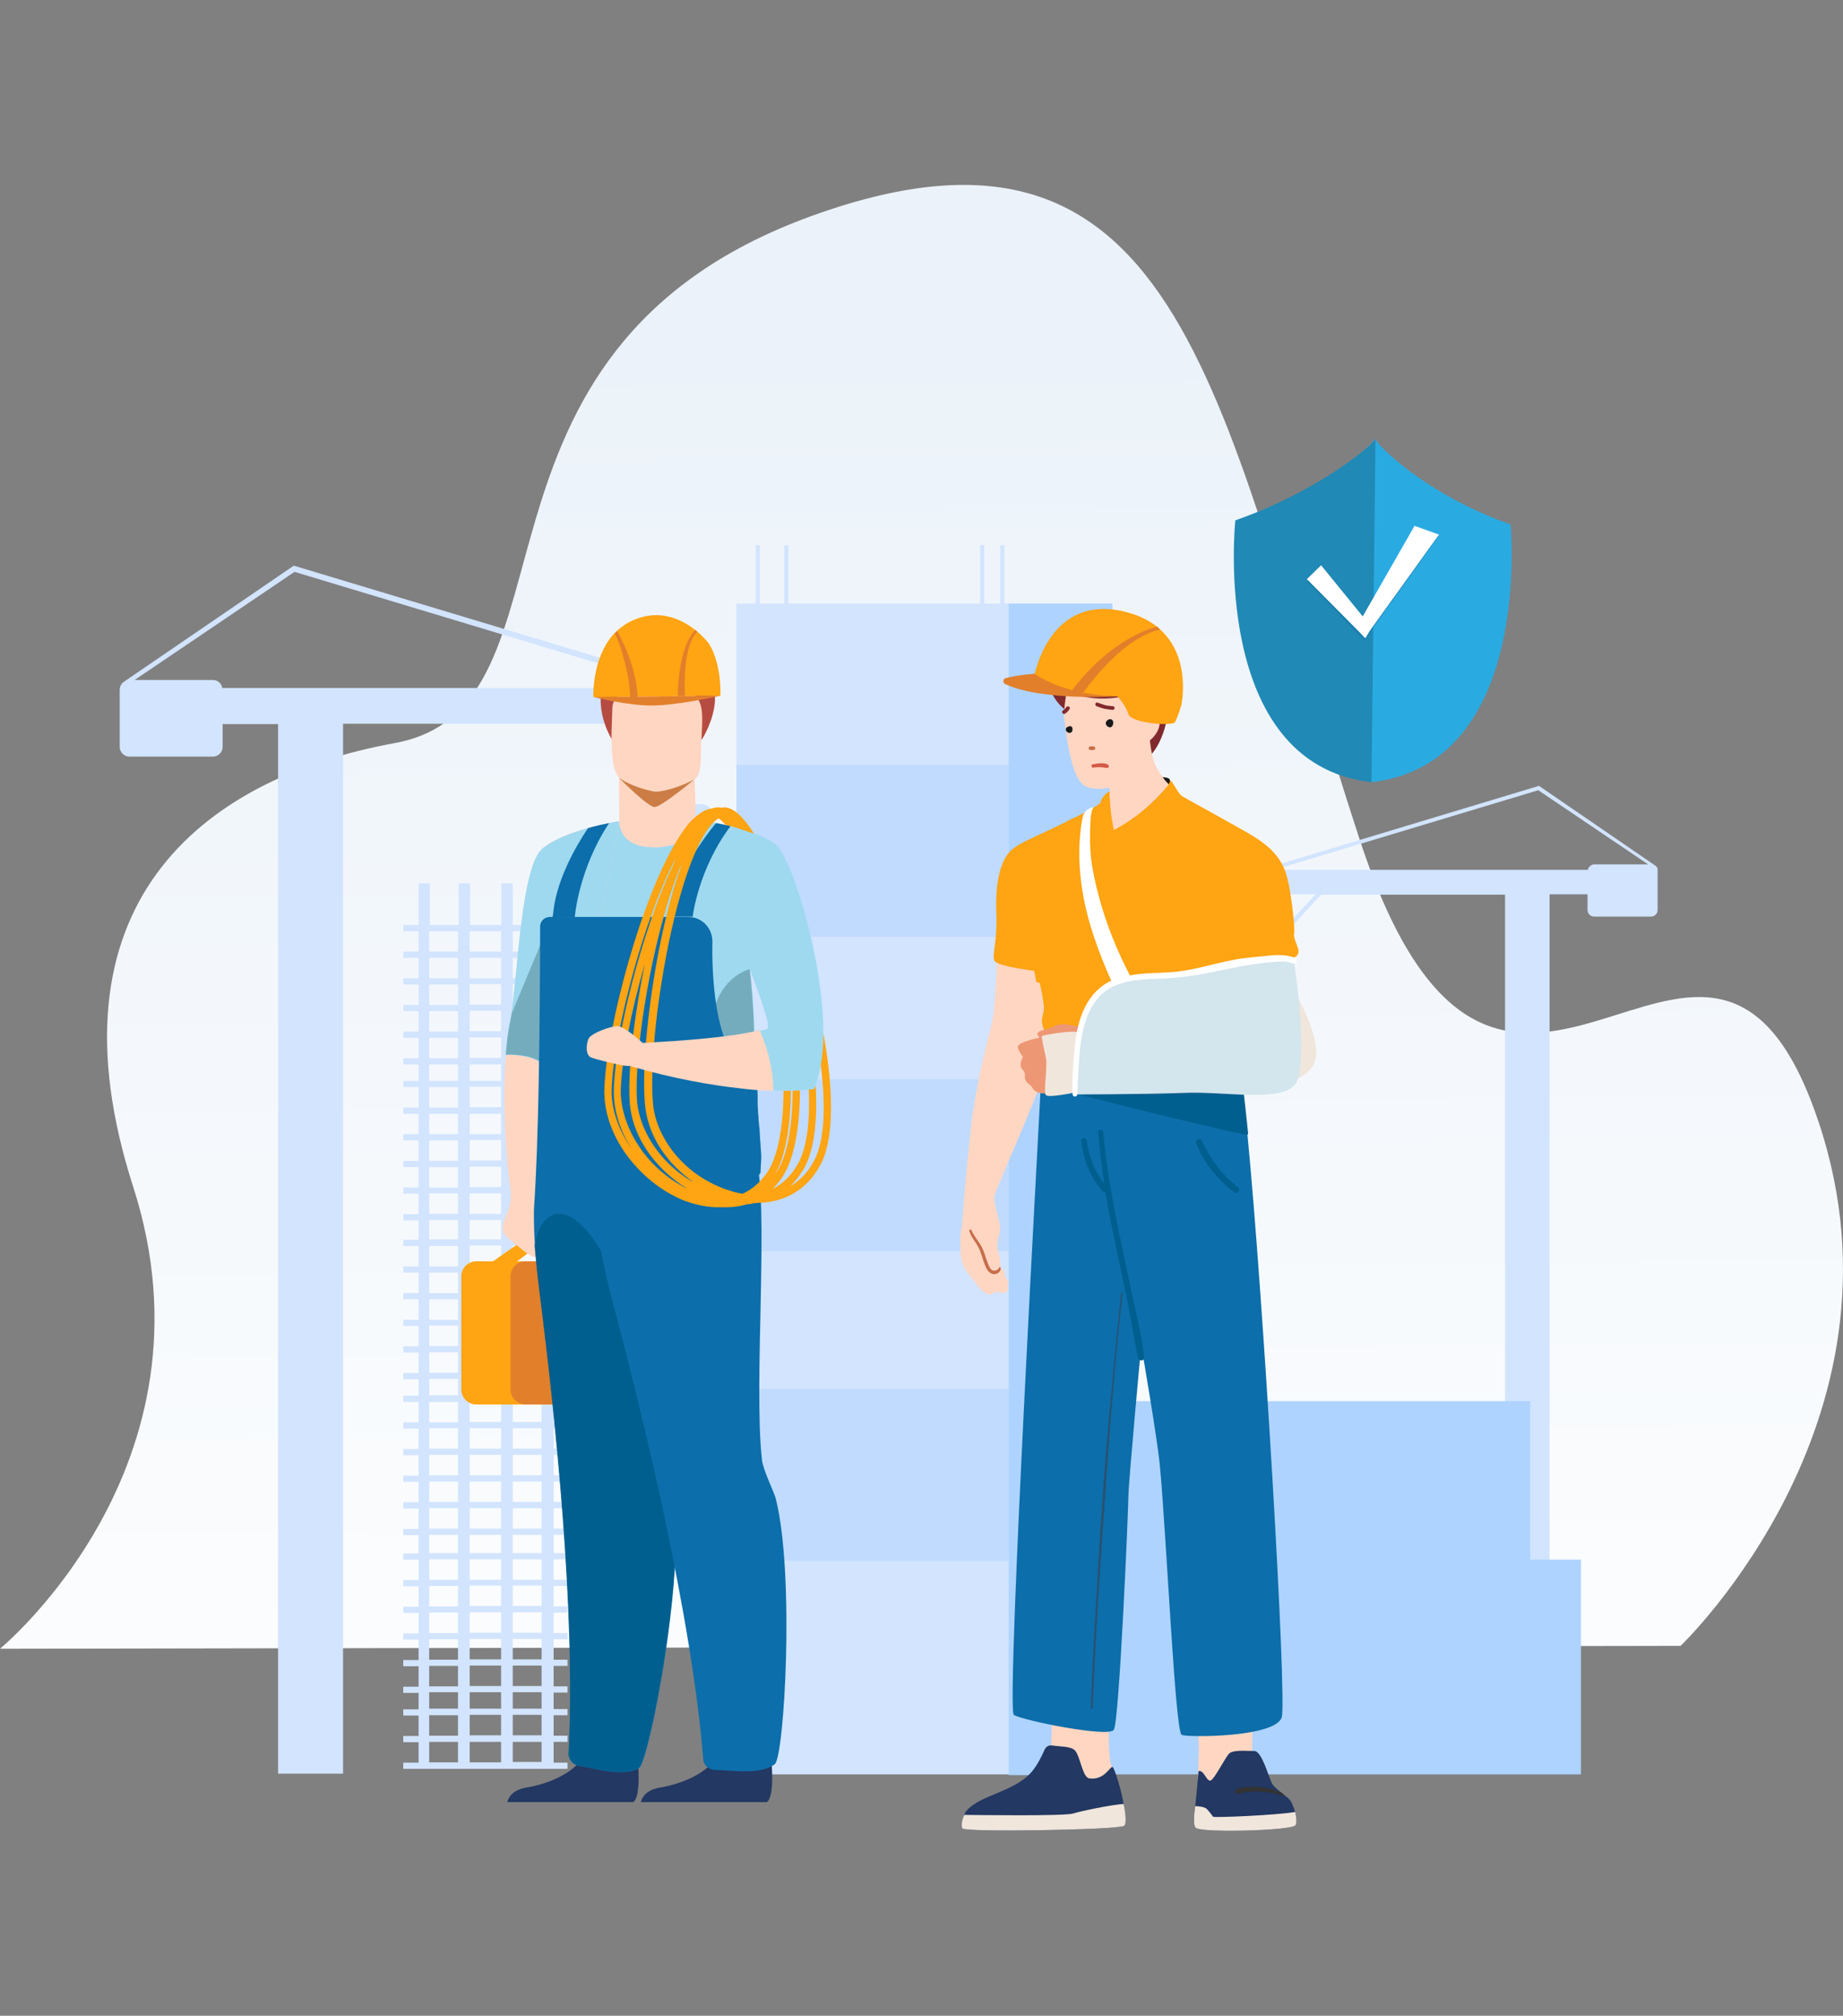
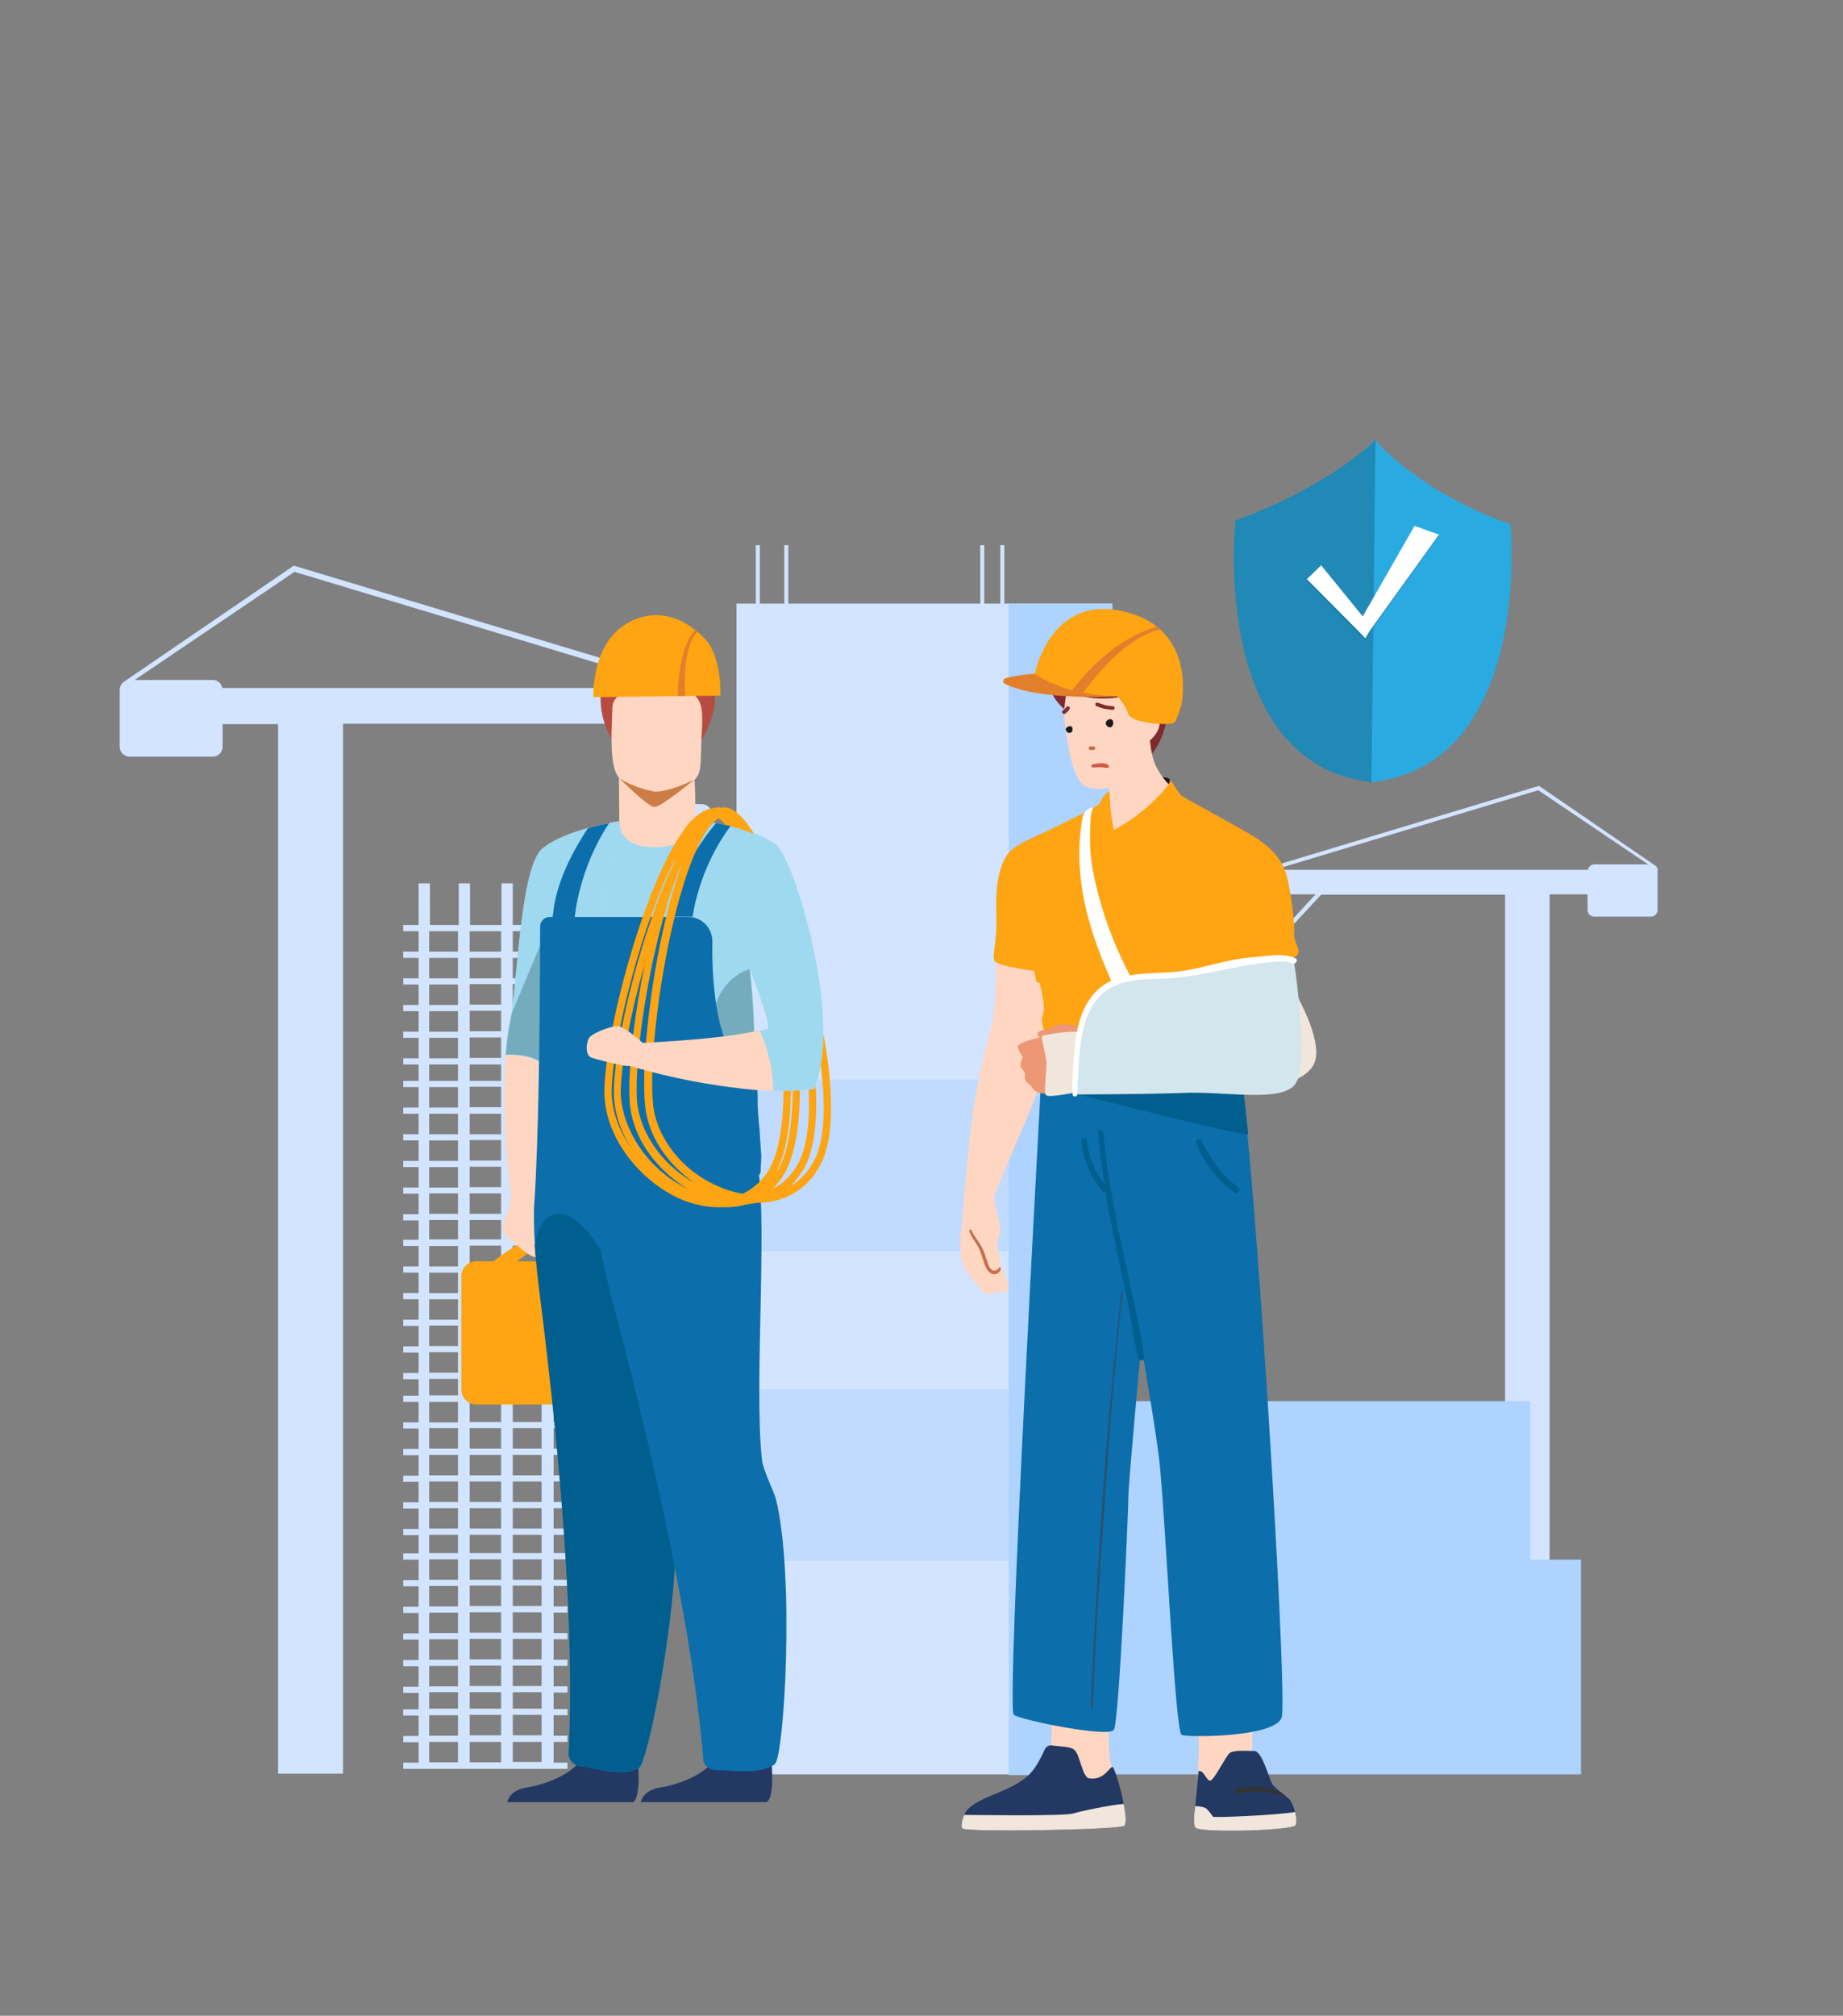
<svg xmlns="http://www.w3.org/2000/svg" version="1.1" id="Layer_1" x="0px" y="0px" viewBox="0 0 505 552" style="enable-background:new 0 0 505 552;" xml:space="preserve">
  <rect x="0" y="0" width="505" height="552" fill="#808080" stroke="none" />
  <style type="text/css">
	.st0{fill:url(#SVGID_1_);}
	.st1{fill:#29ABE2;}
	.st2{opacity:0.2;}
	.st3{fill-rule:evenodd;clip-rule:evenodd;fill:#1A7EAA;}
	.st4{fill-rule:evenodd;clip-rule:evenodd;fill:#FFFFFF;}
	.st5{fill:#D2E4FF;}
	.st6{opacity:0.5;fill:#AED3FF;}
	.st7{fill:#AED3FF;}
	.st8{fill:#FFA412;}
	.st9{fill:#E27F2B;}
	.st10{fill:#9ED9F0;}
	.st11{fill:#FFD6C2;}
	.st12{fill:#74ACBE;}
	.st13{fill:#233862;}
	.st14{fill:#0C6EAA;}
	.st15{fill:#005F8E;}
	.st16{fill:#B64C41;}
	.st17{fill:#CB7D45;}
	.st18{fill:#F1E6DC;}
	.st19{fill:#333333;}
	.st20{opacity:0.5;fill:#4A3333;}
	.st21{fill:#C66E4B;}
	.st22{fill:#1A1A1A;}
	.st23{fill:#812A2E;}
	.st24{fill:#D25C48;}
	.st25{fill:#F1E6DB;}
	.st26{fill:#ED9774;}
	.st27{fill:#D3E5ED;}
	.st28{fill:#FFFFFF;}
</style>
  <g>
    <linearGradient id="SVGID_1_" gradientUnits="userSpaceOnUse" x1="249.593" y1="87.882" x2="254.167" y2="577.819">
      <stop offset="0" style="stop-color:#EBF2F9" />
      <stop offset="0.921" style="stop-color:#FFFFFF" />
    </linearGradient>
-     <path class="st0" d="M460.5,450.7c0,0,67.1-63.9,36.5-147.2s-85.9,43.9-124.5-73.8S325.2,22,222.5,59.1s-60.6,134.7-114.4,144.4   c-53.8,9.8-96.2,45.1-71.6,121.5S0,451.5,0,451.5L460.5,450.7z" />
    <g>
      <g>
        <path class="st1" d="M413.9,143.6c-23.5-8.2-37.1-22.3-37.1-23.5c0,1.2-14.9,14.2-38.3,22.4c0,0-7.1,66.6,37.3,71.7     C420.2,209.1,413.9,143.6,413.9,143.6z" />
        <path class="st2" d="M338.5,142.5c0,0-7.1,66.6,37.3,71.7l1.1-94C376.8,121.2,361.9,134.3,338.5,142.5z" />
      </g>
      <g>
        <g>
          <polygon class="st3" points="361.9,155.3 373.2,169.4 387.5,144.5 394.1,146.9 375.2,173.3 374,175.4 372.3,173.7 358,159.2           " />
        </g>
        <g>
          <polygon class="st4" points="362,154.8 373.4,168.8 387.6,144 394.3,146.4 375.3,172.8 374.1,174.8 372.5,173.1 358.1,158.6           " />
        </g>
      </g>
    </g>
    <g>
      <path class="st5" d="M192.3,220.2h-2.5l-0.6-32.6L80.5,154.9l-46.7,31.9l1.7-0.6c-1.5,0-2.7,1.2-2.7,2.7v15.6    c0,1.5,1.2,2.7,2.7,2.7h22.8c1.5,0,2.7-1.2,2.7-2.7v-6.2h15.2v287.4H94V198.2h73.4l20.5,22h-4.2c-1.5,0-2.7,1.2-2.7,2.7v2.7    c0,1.5,1.2,2.7,2.7,2.7h8.6c1.5,0,2.7-1.2,2.7-2.7v-2.7C195,221.4,193.8,220.2,192.3,220.2z M60.9,188.4c-0.2-1.3-1.3-2.2-2.6-2.2    H36.9l43.8-29.6l105.6,31.8H60.9z M169.6,198.2l18.3,0.3l0.5,19.8L169.6,198.2z" />
      <path class="st5" d="M452.5,236.7l1.3,0.5l-32.1-22l-74.6,22.5l-0.4,22.4H345c-1,0-1.8,0.8-1.8,1.8v1.8c0,1,0.8,1.8,1.8,1.8h5.9    c1,0,1.8-0.8,1.8-1.8v-1.8c0-1-0.8-1.8-1.8-1.8H348l14-15.1h50.4v197.2h12.2V244.9h10.4v4.3c0,1,0.8,1.8,1.8,1.8h15.6    c1,0,1.8-0.8,1.8-1.8v-10.7C454.4,237.5,453.5,236.7,452.5,236.7z M347.7,258.7l0.4-13.8h12.4L347.7,258.7z M436.9,236.7    c-0.9,0-1.7,0.7-1.8,1.5h-86l72.4-21.8l30.1,20.3H436.9z" />
      <g>
        <rect x="201.8" y="165.3" class="st5" width="103" height="320.6" />
        <g>
-           <rect x="201.8" y="209.5" class="st6" width="74.6" height="47" />
          <rect x="201.8" y="295.6" class="st6" width="74.6" height="47" />
          <rect x="201.8" y="380.4" class="st6" width="74.6" height="47" />
        </g>
        <polygon class="st7" points="433.2,427.1 419.3,427.1 419.3,383.7 304.8,383.7 304.8,165.3 276.4,165.3 276.4,486.1 304.8,486.1      304.8,485.9 419.3,485.9 419.3,485.9 433.2,485.9    " />
      </g>
      <path class="st5" d="M155.3,255v-1.7h-3.8v-11.4h-3.1v11.4h-7.9v-11.4h-3.1v11.4h-8.6v-11.4h-3.1v11.4h-7.9v-11.4h-3.1v11.4h-4.2    v1.7h4.2v5.6h-4.2v1.7h4.2v5.6h-4.2v1.7h4.2v5.6h-4.2v1.7h4.2v5.6h-4.2v1.7h4.2v5.6h-4.2v1.7h4.2v4.5h-4.2v1.7h4.2v5.6h-4.2v1.7    h4.2v5.6h-4.2v1.7h4.2v5.6h-4.2v1.7h4.2v5.6h-4.2v1.7h4.2v5.6h-4.2v1.7h4.2v5.3h-4.2v1.7h4.2v5.6h-4.2v1.7h4.2v5.6h-4.2v1.7h4.2    v5.6h-4.2v1.7h4.2v5.6h-4.2v1.7h4.2v5.6h-4.2v1.7h4.2v4.5h-4.2v1.7h4.2v5.6h-4.2v1.7h4.2v5.6h-4.2v1.7h4.2v5.6h-4.2v1.7h4.2v5.6    h-4.2v1.7h4.2v5.6h-4.2v1.7h4.2v5h-4.2v1.7h4.2v5.6h-4.2v1.7h4.2v5.6h-4.2v1.7h4.2v5.6h-4.2v1.7h4.2v5.6h-4.2v1.7h4.2v5.6h-4.2    v1.7h4.2v4.5h-4.2v1.7h4.2v5.6h-4.2v1.7h4.2v5.6h-4.2v1.7h45v-1.7h-3.8V477h3.8v-1.7h-3.8v-5.6h3.8v-1.7h-3.8v-4.5h3.8v-1.7h-3.8    v-5.6h3.8v-1.7h-3.8v-5.6h3.8v-1.7h-3.8v-5.6h3.8v-1.7h-3.8v-5.6h3.8v-1.7h-3.8V427h3.8v-1.7h-3.8v-5h3.8v-1.7h-3.8V413h3.8v-1.7    h-3.8v-5.6h3.8V404h-3.8v-5.6h3.8v-1.7h-3.8v-5.6h3.8v-1.7h-3.8v-5.6h3.8v-1.7h-3.8v-4.5h3.8v-1.7h-3.8v-5.6h3.8v-1.7h-3.8V363    h3.8v-1.7h-3.8v-5.6h3.8V354h-3.8v-5.6h3.8v-1.7h-3.8v-5.6h3.8v-1.7h-3.8v-5.3h3.8v-1.7h-3.8v-5.6h3.8v-1.7h-3.8v-5.6h3.8v-1.7    h-3.8v-5.6h3.8v-1.7h-3.8V305h3.8v-1.7h-3.8v-5.6h3.8V296h-3.8v-4.5h3.8v-1.7h-3.8v-5.6h3.8v-1.7h-3.8v-5.6h3.8v-1.7h-3.8v-5.6    h3.8v-1.7h-3.8v-5.6h3.8v-1.7h-3.8V255H155.3z M137.3,255v5.6h-8.6V255H137.3z M128.7,475.2v-5.6h8.6v5.6H128.7z M137.3,477v5.6    h-8.6V477H137.3z M128.7,467.9v-4.5h8.6v4.5H128.7z M128.7,461.7v-5.6h8.6v5.6H128.7z M128.7,454.4v-5.6h8.6v5.6H128.7z     M128.7,447.1v-5.6h8.6v5.6H128.7z M128.7,439.8v-5.6h8.6v5.6H128.7z M128.7,432.6V427h8.6v5.6H128.7z M128.7,425.3v-5h8.6v5    H128.7z M128.7,418.6V413h8.6v5.6H128.7z M128.7,411.3v-5.6h8.6v5.6H128.7z M128.7,404v-5.6h8.6v5.6H128.7z M128.7,396.7v-5.6h8.6    v5.6H128.7z M128.7,389.4v-5.6h8.6v5.6H128.7z M128.7,382.1v-4.5h8.6v4.5H128.7z M128.7,375.9v-5.6h8.6v5.6H128.7z M128.7,368.6    V363h8.6v5.6H128.7z M128.7,361.3v-5.6h8.6v5.6H128.7z M128.7,354v-5.6h8.6v5.6H128.7z M128.7,346.7v-5.6h8.6v5.6H128.7z     M128.7,339.4v-5.3h8.6v5.3H128.7z M128.7,332.4v-5.6h8.6v5.6H128.7z M128.7,325.1v-5.6h8.6v5.6H128.7z M128.7,317.8v-5.6h8.6v5.6    H128.7z M128.7,310.5V305h8.6v5.6H128.7z M128.7,303.2v-5.6h8.6v5.6H128.7z M128.7,296v-4.5h8.6v4.5H128.7z M128.7,289.7v-5.6h8.6    v5.6H128.7z M128.7,282.4v-5.6h8.6v5.6H128.7z M128.7,275.1v-5.6h8.6v5.6H128.7z M128.7,267.9v-5.6h8.6v5.6H128.7z M117.6,255h7.9    v5.6h-7.9V255z M117.6,262.3h7.9v5.6h-7.9V262.3z M117.6,269.6h7.9v5.6h-7.9V269.6z M117.6,276.9h7.9v5.6h-7.9V276.9z     M117.6,284.2h7.9v5.6h-7.9V284.2z M117.6,291.5h7.9v4.5h-7.9V291.5z M117.6,297.7h7.9v5.6h-7.9V297.7z M117.6,305h7.9v5.6h-7.9    V305z M117.6,312.3h7.9v5.6h-7.9V312.3z M117.6,319.6h7.9v5.6h-7.9V319.6z M117.6,326.8h7.9v5.6h-7.9V326.8z M117.6,334.1h7.9v5.3    h-7.9V334.1z M117.6,341.2h7.9v5.6h-7.9V341.2z M117.6,348.5h7.9v5.6h-7.9V348.5z M117.6,355.8h7.9v5.6h-7.9V355.8z M117.6,363    h7.9v5.6h-7.9V363z M117.6,370.3h7.9v5.6h-7.9V370.3z M117.6,377.6h7.9v4.5h-7.9V377.6z M117.6,383.9h7.9v5.6h-7.9V383.9z     M117.6,391.1h7.9v5.6h-7.9V391.1z M117.6,398.4h7.9v5.6h-7.9V398.4z M117.6,405.7h7.9v5.6h-7.9V405.7z M117.6,413h7.9v5.6h-7.9    V413z M117.6,420.3h7.9v5h-7.9V420.3z M117.6,427h7.9v5.6h-7.9V427z M117.6,434.3h7.9v5.6h-7.9V434.3z M117.6,441.6h7.9v5.6h-7.9    V441.6z M117.6,448.9h7.9v5.6h-7.9V448.9z M117.6,456.2h7.9v5.6h-7.9V456.2z M117.6,463.4h7.9v4.5h-7.9V463.4z M117.6,469.7h7.9    v5.6h-7.9V469.7z M117.6,477h7.9v5.6h-7.9V477z M148.4,482.5h-7.9V477h7.9V482.5z M148.4,475.2h-7.9v-5.6h7.9V475.2z M148.4,467.9    h-7.9v-4.5h7.9V467.9z M148.4,461.7h-7.9v-5.6h7.9V461.7z M148.4,454.4h-7.9v-5.6h7.9V454.4z M148.4,447.1h-7.9v-5.6h7.9V447.1z     M148.4,439.8h-7.9v-5.6h7.9V439.8z M148.4,432.6h-7.9V427h7.9V432.6z M148.4,425.3h-7.9v-5h7.9V425.3z M148.4,418.6h-7.9V413h7.9    V418.6z M148.4,411.3h-7.9v-5.6h7.9V411.3z M148.4,404h-7.9v-5.6h7.9V404z M148.4,396.7h-7.9v-5.6h7.9V396.7z M148.4,389.4h-7.9    v-5.6h7.9V389.4z M148.4,382.1h-7.9v-4.5h7.9V382.1z M148.4,375.9h-7.9v-5.6h7.9V375.9z M148.4,368.6h-7.9V363h7.9V368.6z     M148.4,361.3h-7.9v-5.6h7.9V361.3z M148.4,354h-7.9v-5.6h7.9V354z M148.4,346.7h-7.9v-5.6h7.9V346.7z M148.4,339.4h-7.9v-5.3h7.9    V339.4z M148.4,332.4h-7.9v-5.6h7.9V332.4z M148.4,325.1h-7.9v-5.6h7.9V325.1z M148.4,317.8h-7.9v-5.6h7.9V317.8z M148.4,310.5    h-7.9V305h7.9V310.5z M148.4,303.2h-7.9v-5.6h7.9V303.2z M148.4,296h-7.9v-4.5h7.9V296z M148.4,289.7h-7.9v-5.6h7.9V289.7z     M148.4,282.4h-7.9v-5.6h7.9V282.4z M148.4,275.1h-7.9v-5.6h7.9V275.1z M148.4,267.9h-7.9v-5.6h7.9V267.9z M148.4,260.6h-7.9V255    h7.9V260.6z" />
      <g>
        <rect x="207.1" y="149.3" class="st5" width="1.1" height="19.7" />
        <rect x="268.6" y="149.3" class="st5" width="1.1" height="19.7" />
        <rect x="214.9" y="149.3" class="st5" width="1.1" height="19.7" />
        <rect x="274.1" y="149.3" class="st5" width="1.1" height="19.7" />
      </g>
    </g>
    <g>
      <g>
        <g>
          <g>
            <g>
              <path class="st8" d="M171.9,345.4h-41.4c-2.3,0-4.1,1.9-4.1,4.1v31c0,2.3,1.9,4.1,4.1,4.1h41.4c2.3,0,4.1-1.9,4.1-4.1v-31        C176,347.2,174.2,345.4,171.9,345.4z" />
-               <path class="st9" d="M185.3,345.4H144c-2.3,0-4.1,1.9-4.1,4.1v31c0,2.3,1.9,4.1,4.1,4.1h41.4c2.3,0,4.1-1.9,4.1-4.1v-31        C189.5,347.2,187.6,345.4,185.3,345.4z" />
            </g>
            <path class="st8" d="M135,345.5c0,0,9.8-7.2,11.3-7.1c1.5,0.2,3.8,0.7,3.8,0.7l-8.8,6.6L135,345.5z" />
          </g>
          <path class="st10" d="M212.5,231.2c-3.9-3-13.1-5.5-17.7-6c-1.1-0.1-4.3-0.1-4.4-0.1c0,3.3-7.1,6.2-12.8,5.8c-4.8-0.3-8-4-8-6      l0,0c-0.4,0-19.3,13.1-21.6,26.2c-0.2,0.9-0.2,1.7-0.2,2.6c-0.1,62.1-3.8,71.7-2.7,71.6c0,0,7.1,5.4,20.2,6.7      c1.7,0.2,3.5,0.3,5.4,0.3c5.8,0,11.1-0.6,15.8-1.6c2.6-0.5,5.1-1.2,7.3-1.9c9.2-2.9,14.6-6.8,14.6-7.9c0-1.2,0.2-2.8,0-4.5      c-0.6-6.6-0.9-12.3-1.1-18.1c10,0.9,15.7-0.1,15.7-0.1C231.2,280.6,217.9,235.2,212.5,231.2z M210.2,281.8      c-0.6,0.2-1.3,0.3-2,0.5c-0.5,0.1-1,0.2-1.5,0.3c0-0.2,0-0.5,0-0.7c-0.1-3.3-0.3-6.4-0.5-9.3c-0.2-2.5-0.4-4.8-0.7-7.1      C208.9,274.5,211.3,281.5,210.2,281.8z" />
          <path class="st11" d="M169.6,224.9c0,0-14.6,2.2-20.9,7.4c-6.3,5.2-6.9,38.6-9,48c-0.4,1.8-0.8,4.8-1.1,8.5      c-1.1,12.8,0.2,30.5,1.3,37.1c0.1,1.6,0.1,3.9-0.9,6.2c-1.6,4-2,5.2,0.9,7.5c2.9,2.3,6,5.5,8.2,4.6c1.7-0.7,1.4-11.9,1.2-16.9      c2.5-10.8,6.6-31.2,10.4-50.9C164.9,250,169.6,224.9,169.6,224.9z" />
          <path class="st10" d="M169.6,224.9c0,0-2.7,14.5-6.3,33c-1.1,5.9-2.3,12.1-3.6,18.5c-5,9.8-9.3,16.5-10.7,15.3      c-2.7-2.6-7.5-2.9-10.5-2.8c0.3-3.6,0.7-6.6,1.1-8.5c0.2-0.7,0.3-1.6,0.5-2.7c1.8-11.9,2.8-40.5,8.5-45.3c3-2.5,8-4.4,12.4-5.6      h0c2.2-0.6,4.3-1.1,5.8-1.4C168.6,225,169.6,224.9,169.6,224.9z" />
          <path class="st12" d="M149.1,291.6c-2.7-2.6-7.5-2.9-10.5-2.8c0.3-3.6,0.7-6.6,1.1-8.5c0.2-0.7,0.3-1.6,0.5-2.7l15.1-36.3      C155.3,241.3,150.5,292.8,149.1,291.6z" />
          <path class="st11" d="M190.5,224.5c0.1-5.1,0-11.1-0.7-16.2l-20.2,3.3c0,0,0,6.2,0.1,13c0,0,0,0,0,0s-0.6,6.4,7.3,7.3      C184.8,232.8,190.7,229.4,190.5,224.5z" />
          <path class="st13" d="M173.5,493.5c2.5-1.6,1.1-13.3,1.1-13.3s-11.9-9.5-13.5-2.2c-1.6,7.3-11.3,10.6-16.8,11.5      c-3.8,0.6-5,2.7-5.3,4L173.5,493.5z" />
          <path class="st12" d="M208.2,282.2c0,0-3.8,5.1-4.6,5.1c-0.8,0-10.3-3.7-7.6-12c2.7-8.3,9.4-9.9,9.4-9.9      c0.3,2.3,0.5,4.6,0.7,7.1c0.2,2.9,0.4,6,0.5,9.3c0,0.2,0,0.5,0,0.7C207.2,282.4,207.8,282.3,208.2,282.2L208.2,282.2z" />
          <path class="st13" d="M210.1,493.5c2.5-1.6,1.1-13.3,1.1-13.3s-11.9-9.5-13.5-2.2c-1.6,7.3-11.3,10.6-16.8,11.5      c-3.8,0.6-5,2.7-5.3,4L210.1,493.5z" />
          <path class="st14" d="M208.4,321c0,1.1-5.4,4.9-14.6,7.9c-0.7,0.2-1.5,0.5-2.3,0.7c0,0,0,0,0,0c-0.9,10-3.2,24.2-5.3,37.9      c0,0,0,0,0,0c-0.5,3.6-1.1,7.1-1.5,10.5c-1.3,9-2.2,17.2-2.3,23.1v0.1c0,2.7,2.2,9.5,2.4,11c0.1,1,0.2,2,0.3,3      c0.2,4.2,0.1,9.2-0.2,14.6c-1.5,23.3-7.7,53.1-9.8,54.4c-4.4,2.5-12.3,0-16.3-0.6c-1.7-0.2-3-1.7-2.9-3.4      c2-38.6-3.7-92.5-7.9-125.6c-0.1-0.9-0.2-1.7-0.3-2.5c-0.5-3.9-0.8-7.5-1.1-10.8c-0.2-2.9-0.3-5.5-0.3-7.8c0-0.7,0-1.4,0-2      c0-2.1,1.6-15.6,1.7-77.8l0,0c0-1.4,1.2-2.6,2.6-2.6h38c3.7,0,6.6,3,6.6,6.7c-0.1,4.7,0.1,11.4,1.1,17.7      c1.4,8.6,4.4,16.7,10.6,18.6c0,0,0,0,0,0c0,0.1,0.2,0.4,0.5,1.1c0,0,0,0,0,0c0.1,1.6,0.1,3.1,0.2,4.8c0,0.3,0,0.7,0,1      c0,0.2,0,0.4,0,0.6c0,0.3,0,0.7,0,1c0,0.5,0.1,1.1,0.1,1.6c0,0.4,0,0.9,0.1,1.3c0,0.8,0.1,1.7,0.2,2.6c0,0.3,0,0.5,0.1,0.8      c0.1,1.1,0.1,2.2,0.2,3.4c0,0.3,0.1,0.7,0.1,1c0,0.2,0,0.3,0,0.5c0,0.4,0.1,0.9,0.1,1.3c0,0.5,0.1,0.9,0.1,1.4      C208.6,318.2,208.4,319.7,208.4,321z" />
          <path class="st15" d="M184.8,429.7c-1.5,23.3-7.7,53.1-9.8,54.4c-4.4,2.5-12.3,0-16.3-0.6c-1.7-0.2-3-1.7-2.9-3.4      c2-38.6-3.7-92.5-7.9-125.6c-0.1-0.9-0.2-1.7-0.3-2.5c-0.5-3.9-0.8-7.5-1.1-10.8c2-13.1,13.4-13.8,23.7,13.3      C174.5,365,185.1,424.4,184.8,429.7z" />
          <path class="st14" d="M208.8,399.9c0.3,2.7,3.5,9.1,3.8,10.6c5.2,20.9,2.3,70.6-0.3,72.6c-4,3.1-12.2,1.6-16.3,1.6      c-1.7,0-3.2-1.3-3.3-2.9c-3.2-39.6-16.5-93.9-25-125.9c-4.3-16.1-4.9-27.9-4.9-27.9s39.9-24.4,44.2-11.1      C210.9,328.6,206.4,379.3,208.8,399.9z" />
          <path class="st14" d="M196.2,225.4c0,0-11.8,13.7-12.4,25.6h6c0,0,1.5-13,10.4-24.8L196.2,225.4z" />
          <path class="st14" d="M166.9,225.4c-8.4,12.7-9.4,25.7-9.4,25.7h-6c0.5-9.4,6.3-19.4,9.6-24.3h0      C163.4,226.1,165.4,225.7,166.9,225.4z" />
          <path class="st8" d="M227.6,299.4c-0.2-4.6-0.8-10-2-16.4c0,3.1-0.2,6-0.7,8.7c1.5,11.8,0.9,20.8-1.7,25.9      c-1.6,3.2-3.9,5.6-6.6,7.2c1.4-1.4,2.6-3,3.7-4.8c2-3.6,3.9-10.3,3.2-22.8c-0.1,0.4-0.3,0.7-0.4,1c0,0-0.5,0.1-1.5,0.2      c0.4,9.1-0.6,16-2.9,20.2c-1.8,3.2-4.1,5.5-7,7c0.9-0.9,1.7-1.9,2.5-3c2.4-3.5,4.9-10.4,5-24c-0.6,0-1.3,0.1-2,0.1      c-0.1,10.4-1.6,18.2-4.5,22.4c-0.1,0.2-0.3,0.4-0.4,0.6c2.2-3.8,4.3-10.6,4.4-23c-0.6,0-1.3,0-2,0c-0.1,10.4-1.6,18.1-4.5,22.4      c-1.8,2.6-4.1,4.6-6.7,5.8c-0.8-0.1-1.6-0.3-2.4-0.5c-0.1,0-0.2-0.1-0.3-0.1c0,0,0,0,0,0c-0.1,0-0.2-0.1-0.3-0.1      c-1-0.3-2-0.6-2.9-1c-11.5-4.6-18.1-14.8-18.7-23.3c-0.5-6,0-14.9,1.2-24.7c2.4-19.2,7.6-41.4,13.9-50.2      c0.1-0.1,0.2-0.3,0.3-0.4c0,0,0,0,0,0c0.1-0.2,0.3-0.3,0.4-0.5c0.2-0.3,0.5-0.5,0.7-0.8c0,0,0,0,0,0c0.5-0.5,1-0.9,1.5-1.2      c0.1,0.1,0.3,0.2,0.4,0.3c0.4,0.3,0.9,0.8,1.5,1.5c0,0,0,0,0,0c0.7,0.1,1.3,0.3,2,0.5c0.3,0.1,0.7,0.2,1,0.3c0,0,0,0,0.1,0      c0.1,0,0.2,0,0.2,0.1c0.4,0.1,0.8,0.2,1.2,0.4c0.2,0.1,0.5,0.1,0.7,0.2c0.3,0.1,0.6,0.2,0.8,0.3c0.3,0.1,0.6,0.2,0.9,0.3      c0.3,0.1,0.6,0.2,0.9,0.3c0,0,0,0,0,0c-3.7-5.9-6.4-7.2-8.1-7.2c-0.3,0-0.5,0-0.8,0.1c-0.3-0.1-0.6-0.1-0.9-0.1      c-0.6,0-1.2,0.1-1.7,0.3c-1.8,0.2-3.6,1.3-5.6,3.3c-0.1,0.1-0.3,0.3-0.4,0.4c-1.1,1.2-2.1,2.7-3.2,4.4c0,0,0,0,0,0      c-10.2,16.1-19.7,51.9-20.3,68.6c-0.4,13.2,9.8,25.1,20.1,29.9c1,0.5,2,0.9,3,1.2c0.6,0.2,1.1,0.4,1.7,0.5c0,0,0,0,0,0      c2.1,0.6,4.2,0.9,6.2,0.9c0.4,0,0.8,0,1.3,0c0.4,0,0.9,0,1.3,0c1.9,0,3.7-0.3,5.4-0.8c0.3,0,0.5,0,0.8-0.1c0.2,0,0.5,0,0.7-0.1      c0.4-0.1,0.9-0.1,1.3-0.2c1.2,0,2.5-0.1,3.6-0.3c3.7-0.6,7-2.2,9.7-4.7c1.7-1.6,3.1-3.5,4.3-5.8      C226.6,315.5,228.1,309.6,227.6,299.4z M167.6,298.2c0.5-14.8,8.6-46.3,17.6-63.3c-0.3,0.8-0.6,1.5-0.9,2.3      c-8.5,17.9-15.6,46.4-16.1,60.9c-0.2,6,1.8,11.8,5,16.7C169.3,309.3,167.4,303.3,167.6,298.2z M188.9,325.8      c-12.7-6-19.1-18.4-18.8-27.6c0.3-8.1,2.8-21.3,6.6-34.3c-2.9,14.1-4.6,28.4-4.2,37.2c0.5,11.1,8.4,20.4,17.2,25.2      C189.5,326.1,189.2,325.9,188.9,325.8z M174.5,300.9c-0.6-12.7,3.4-38.3,9.4-56.7c0.7-2.1,1.4-4,2.1-5.9      c0.3-0.6,0.5-1.1,0.8-1.6c-4.6,12.5-8,30.4-9.5,45.5c-0.8,7.8-1,14.8-0.6,19.9c0.7,9.2,6.4,16.8,13.4,21.7      C180.3,318.3,174.9,308.7,174.5,300.9z" />
          <path class="st11" d="M208.2,282.2c-0.3,0-6.4,1.2-6.8,1.2c-10.2,1.5-23.9,2.1-25.3,2.2c-0.1-0.1-5-4.6-6.9-4.6      c-1.9,0-7.5,2-8,3.6c-0.6,1.6-0.8,4.3,0.8,5c1.6,0.6,8.1,2.2,9.8,2.3c0.2,0,0.5,0,0.8,0c12.2,3.6,22.6,5.3,30.7,6.2      c0.7,0.1,4.9,0.6,8.6,0.6C211.9,291.6,209.5,285.1,208.2,282.2z" />
          <path class="st16" d="M192.4,202.4c0,0,13.5-21.3-12.4-22.7c0,0-9.7,1.1-11.9-1.1c0,0-7.6,11.5-0.5,23.8      C174.6,214.7,192.4,202.4,192.4,202.4z" />
          <path class="st11" d="M170.2,213.5c2,1.5,7.7,3.1,9.4,3.3c0,0,8.6-1.9,10.1-2.8c2.4-1.5,2.3-4.4,2.4-8.5      c0.1-4.9,0.6-8.7,0.1-11.5c-0.6-3.4-2.8-5.3-8.7-5.8c-10.9-0.9-15.5,1.8-15.7,5.5c0,1-0.1,1.9-0.1,2.8      C167.2,207.9,168.1,211.9,170.2,213.5z" />
          <g>
            <path class="st8" d="M194.2,176.2c0,0-1.1-1.5-3.1-3.2c-0.3-0.3-0.6-0.5-1-0.8c-3.6-2.7-9.4-5.4-16.3-2.5       c-1.9,0.8-3.5,1.9-4.8,3.1c-0.3,0.3-0.6,0.6-0.9,0.9c-6,6.7-5.5,17.2-5.5,17.2l34.8-0.4C197.6,180.8,194.2,176.2,194.2,176.2z" />
            <g>
              <path class="st9" d="M187.7,190.6c0-0.1-1-13.3,3.4-17.6c-0.3-0.3-0.2-0.2-0.6-0.5c-4.7,4.9-4.8,17.5-4.8,18.1L187.7,190.6z" />
-               <path class="st9" d="M174.7,190.8c-0.3-8.5-5-17-5.6-18c-0.3,0.3-0.4,0.3-0.6,0.7c0.8,1.4,3.9,9.7,4.2,17.3l-9.9,0.1        c0,0,9.3,2.4,16.2,2.3c7-0.1,18.5-2.7,18.5-2.7L174.7,190.8z" />
            </g>
          </g>
        </g>
        <path class="st17" d="M169.6,213c0,0,3.4,2.6,9.9,3.8c0,0,3.6,0.2,10.7-3.3c0,0-8.9,7.4-10.8,7.5     C177.6,221.1,169.6,213,169.6,213z" />
      </g>
      <g>
        <g>
          <g>
            <path class="st11" d="M304.9,450c0,0-2.2,27.6-0.4,33.5c1.8,5.9,3.7,14,1.8,14.7c-1.8,0.7-39.5,1.1-41,0       c-1.5-1.1,19.7-10,21.9-15.1c2.2-5.2,0-29.5,0-29.5L304.9,450z" />
            <path class="st13" d="M308,500c-1.8,1.1-43.5,1.8-44.3,0.7c-0.5-0.8,0-2.5,0.5-3.7c0.2-0.5,0.4-0.9,0.6-1.1       c3.7-4.4,13.2-5.2,17.9-10.7c1.6-1.9,2.8-4.4,3.5-6c0.4-0.9,1.2-1.4,2.2-1.2c2.1,0.3,5,0.2,6.1,1.3c1.5,1.5,2.1,7.5,4,7.7       c4.2,0.6,5.7-3.5,6.4-3.1c0.4,0.2,2.2,5.6,3,10.1C308.5,497,308.7,499.5,308,500z" />
            <path class="st18" d="M308,500c-1.8,1.1-43.5,1.8-44.3,0.7c-0.5-0.8,0-2.5,0.5-3.7c1.8,0,27.7,0.4,29.9-0.4       c1.9-0.6,10.4-2.4,13.8-2.6C308.5,497,308.7,499.5,308,500z" />
          </g>
          <g>
            <path class="st11" d="M328.2,487.2l0.3-8.4l-1-28.4l16.8,4.1c0,0-2.2,28.4-0.7,32.8C345.1,491.7,328.2,487.2,328.2,487.2z" />
            <path class="st13" d="M355,499.8c-0.7,1.5-26,2.2-27.4,0.7c-0.6-0.6-0.5-3.1-0.1-5.9c0.5-4.4,0.9-9.6,0.9-9.6       c1.5-0.4,2.2,2.9,3.3,2.6c1.1-0.4,4-6.3,5.1-7.4c1.1-1.1,4.8-0.7,6.9-0.7s4,7.4,4.8,8.8c0.7,1.5,4.4,3.7,5.1,4.8       c0.4,0.6,0.9,1.8,1.3,3.2C355.2,497.7,355.4,499.1,355,499.8z" />
            <path class="st18" d="M355,499.8c-0.7,1.5-26,2.2-27.4,0.7c-0.6-0.6-0.5-3.1-0.1-5.9c0.9,0,2.5,0.2,3.1,0.7       c0.7,0.7,1.5,1.8,1.8,2.2c0.3,0.3,17.2-0.4,22.5-1.3C355.2,497.7,355.4,499.1,355,499.8z" />
            <path class="st19" d="M350.9,490.8c-4.1-1.6-7.8-2-12-0.9c-0.8,0.2-0.5,1.5,0.4,1.3c4.1-1.1,8.1-0.7,12.1,0.5       C352.2,492.1,351.7,491.2,350.9,490.8z" />
          </g>
          <path class="st14" d="M277.8,469.6c2.2,1.5,26,6.3,27.4,4.1c1.5-2.2,4-60.9,4-64.2c0-3.3,3.5-41.1,3.5-41.1s4.3,24.7,5.1,32.8      c1.8,18.8,4.2,73.2,6,73.9c1.8,0.7,25.6,0.7,27.4-4.8c1.5-4.6-5.1-115.8-9.4-159.7c-0.2-2.5-0.5-4.7-0.7-6.8      c-0.5-4.4-0.9-7.9-1.2-10.1c-0.1-0.5-0.2-1-0.2-1.4l-54.5,4.5C285.3,296.9,275.6,468.1,277.8,469.6z" />
          <path class="st15" d="M329.3,312.4c2.4,5,5.4,9.3,9.9,12.7c0.9,0.7-0.1,2-1,1.4c-4.5-3.4-8.5-8.1-10.4-13.5      C327.5,312.1,328.8,311.5,329.3,312.4z" />
          <path class="st15" d="M342,310.6c-0.2-2.5-0.5-4.7-0.7-6.8c-0.2-1.5-0.7-6.4-0.8-7.7l-45.3,3.5      C295.2,299.6,342.1,311.6,342,310.6z" />
          <path class="st15" d="M313.5,371.8c-0.5-5-1.7-10-2.8-15c-1.1-5.2-2.2-10.3-3.3-15.5c-2.2-10.3-4.2-20.7-5.1-31.2      c-0.1-0.9-1.5-1-1.4,0c0.4,4.7,1,9.4,1.7,14.1c-2.6-3.4-4.3-7.4-4.8-11.8c-0.1-1-1.6-1-1.5,0c0.5,5.1,2.5,10,5.8,13.8      c0.3,0.3,0.6,0.3,0.8,0.2c0.8,4.9,1.8,9.8,2.8,14.6c1,5.1,2.2,10.1,3.2,15.2c1.1,5.2,1.8,10.6,3,15.8      C312.1,372.8,313.6,372.7,313.5,371.8z" />
          <path class="st20" d="M307.2,354.2c-1.5,14.4-2.9,28.8-4.1,43.2c-1.2,14.4-2.2,31.5-3,46c-0.5,8.1-0.9,16.2-1.2,24.3      c0,0.3,0.5,0.3,0.5,0c0.6-14.5,1.4-28.9,2.4-43.4c1-14.4,2.1-31.5,3.4-46c0.7-8.1,1.5-16.2,2.4-24.2      C307.7,353.9,307.2,353.9,307.2,354.2z" />
        </g>
        <g>
          <g>
            <path class="st11" d="M273.2,262.5c0,0-0.4,11.5-1.1,15.9c-0.7,4.3-4.3,15.9-5.9,29.1c-1.6,13.2-2.5,27.7-2.7,28.6       c-0.5,2.1-0.4,4.6-0.3,6.8c0.1,1.2,0.2,2.4,0.7,3.5c0.8,1.9,2.4,3.7,3.7,5.3c0.7,0.9,1.4,1.7,2.3,2.3c0.4,0.3,1,0.6,1.5,0.5       c0.4-0.1,0.7-0.5,1.1-0.6c0.6-0.2,1.3,0,1.9,0.1c0.6,0.1,1.4,0,1.7-0.6c0.2-0.4,0-0.9,0-1.3c0.1-0.4,0.3-0.8,0.2-1.2       c-0.1-0.3-0.4-0.5-0.6-0.8c-0.3-0.4-0.4-1-0.5-1.6c-0.1-0.5-0.5-1.1-1.1-1.2c0,0,0.2-1.7-0.6-4.6c-0.8-2.9,1-4.4,0.4-7.5       s-1.6-6-1.4-7.6c0.1-1.6,13-29.7,15.2-38.4c2.2-8.7,2.6-20.5,2.6-20.5l-2.8-11L273.2,262.5z" />
            <path class="st8" d="M284.5,266c0,0-11.2-1.3-12-2.9c-0.8-1.6,0.8-4.5,0.5-13.1c-0.3-8.5,1.1-13.9,3.7-16.8       c2.7-2.9,12.1-6,16.8-8.9c4.7-2.9-5.9,36.6-5.9,36.6L284.5,266z" />
            <path class="st8" d="M277.7,246.9c-1.5-4.2-1.9-8.7-0.9-13.1c0.1-0.3-0.4-0.4-0.4-0.1c-1,4.4-0.7,9.1,0.9,13.4       C277.3,247.3,277.8,247.2,277.7,246.9z" />
            <path class="st21" d="M273.4,347.6c-0.1,0.1-0.3,0.2-0.5,0.3c-0.3,0.1-0.8,0.1-1.1-0.1c-0.5-0.4-0.8-1-1-1.6       c-0.2-0.4-0.3-0.9-0.5-1.3c-0.3-0.9-0.6-1.9-1-2.8c-0.8-1.9-2.3-3.3-3.1-5.2c-0.2-0.4-0.7-0.2-0.6,0.2c0.5,1.7,1.6,2.8,2.4,4.3       c0.9,1.6,1.2,3.4,1.9,5.1c0.4,1,1,2.1,2.2,2.4c0.6,0.1,1.3-0.1,1.7-0.6c0.2-0.2,0.4-0.5,0.4-0.9c0-0.2-0.2-0.7-0.4-0.3       C273.7,347.3,273.6,347.5,273.4,347.6z" />
          </g>
          <g>
            <path class="st8" d="M354.6,255.7c0.3-1.3-0.8-12.5-2.4-17c-1.6-4.5-5.1-7.5-9.1-9.9c-4-2.4-19.2-10.7-19.4-10.9       c-0.3-0.3-1.1-1.3-2.4-3.5c-1.3-2.1-4.8-1.1-4.8-1.1s-8.3,1.6-11.5,2.9c-3.2,1.3-3.5,3.7-3.5,3.7c-1.9,1.9-21.3,10.9-21.3,10.9       s-1.9,3.5-2.1,10.4c-0.2,4.8,1.3,9.7,2.6,14.2c1.5,5,3.3,10,4.5,15.1c0.3,1.3,0.5,2.6,0.7,3.9c0.1,0.8,0.2,1.5,0.1,2.3       c-0.1,0.9-0.5,1.8-0.5,2.8c0,1.6,0.9,3,1.3,4.5c0.2,0.8-0.1,1.8-0.3,2.6c-0.1,0.7-1.2,8.1-1.4,8.1c9.2-0.5,18.3-2.4,27.4-3.6       c5-0.6,9.9-0.9,14.9-0.9c2.4,0,4.9,0,7.3,0c0.8,0,1.6,0.1,2.4,0.2l-1.4-12.1l18.8-16.1c0,0,1.3-0.3,1.3-1.6       C355.9,259.4,354.3,257,354.6,255.7z" />
            <path class="st8" d="M336.3,264.8c-0.8-4.4-0.6-9-0.8-13.5c0-0.9-1.4-0.9-1.4,0c0,2.4,0.1,4.8,0.2,7.2c0.1,2.2,0,4.5,0.6,6.7       C335.1,266.1,336.5,265.7,336.3,264.8z" />
            <path class="st8" d="M279.8,250.1c-0.2-0.8-1.4-0.5-1.3,0.3c0.6,3.1,1.8,6.1,2.9,9.1c1.1,3,2,6,2.5,9.1       c0.1,0.8,1.5,0.6,1.4-0.2C284.9,262,281.2,256.3,279.8,250.1z" />
            <path class="st8" d="M323.2,218.1c-1,4.9-3.5,9.6-6.1,13.8c-0.3,0.4-0.6,1.3-1,1.6c-1,0.7-1.5-0.2-2.1-0.7       c-0.7-0.7-1.4-1.4-2.2-2c-1.6-1.5-3.2-2.8-5.2-3.8c-0.3-0.2-0.7,0.1-0.7,0.4c-0.1,0-0.1,0-0.2,0.1c-0.6,1.6-0.9,3.3-1.2,5       c-0.3,1.7-0.6,3.4-0.8,5.1c-0.5,3.4-0.7,6.8-0.8,10.2c0,0.3,0.5,0.3,0.5,0c0.1-3.4,0.3-6.8,0.7-10.1c0.2-1.7,0.5-3.3,0.8-5       c0.3-1.6,0.8-3.2,1-4.8c0,0,0.1,0,0.1,0.1c2.4,1.2,4.4,3.1,6.3,5c1.3,1.3,3,3.4,4.6,1.3c3.3-4.6,5.5-10.1,6.6-15.6       C323.7,217.7,323.3,217.4,323.2,218.1z" />
            <path class="st8" d="M326.6,251.5c-5,0.1-10,0.2-14.9,0.1c-0.6,0-0.6,0.9,0,1c5,0.1,10,0.1,14.9,0       C327.3,252.5,327.3,251.4,326.6,251.5z" />
-             <path class="st8" d="M350,235.4c-3-2.6-6.9,0.1-9.1,2.3c-2.5,2.6-4.2,5.9-4.7,9.4c0,0.3,0.4,0.4,0.4,0.1c0.5-3.2,1.9-6.2,4-8.6       c2-2.3,6-5.4,8.9-2.9C349.9,236,350.3,235.7,350,235.4z" />
            <path class="st8" d="M304.8,227.1c-1.9,1.4-2.6,3.6-3.9,5.4c-0.6-1.6-0.4-3.7-0.3-5.3c0.1-2,0.2-4.4,0.8-6.3       c0.2-0.6-0.4-0.4-0.7,0.2c-0.8,2.1-1.2,4.3-1.2,6.6c-0.1,1.9-0.1,4.3,0.8,6c0.2,0.3,0.6,0.4,0.8,0.1c1.6-1.8,2.2-4.5,4.2-6       C305.8,227.6,305.3,226.8,304.8,227.1z" />
          </g>
          <g>
            <path class="st22" d="M318,212.8c0,0,1.9,0,2.4,0.5c0.5,0.5-0.3,1.7-0.3,1.7L318,212.8z" />
            <g>
              <g>
                <path class="st23" d="M292.7,194.9c0,0-5.8-3.1-5.9-11.4c-0.1-8.2,7-5.2,7.5-4.9c0.4-1.8,2.2-4.7,7.3-4.5         c6.3,0.3,11.1,6.3,11.1,6.3s7.3-0.2,7.7,7c0.5,9.2-2.1,16.7-5.7,20C312.9,209.1,292.7,194.9,292.7,194.9z" />
              </g>
            </g>
            <path class="st11" d="M320.3,214.8c-1.3-1.2-2.5-3-3.3-4.5c-2-3.3-2.2-11.4-2.2-11.4L304,211.7c0,0,0,0.3,0,0.8       c0,1.1,0,3.4,0.1,6.1c0.1,2.8,0.5,5.9,1.1,8.7C311.1,224.2,316.1,219.9,320.3,214.8z" />
            <path class="st11" d="M304.1,218.5c1.3-0.1,3.5-0.6,5.4-2.6c2.9-2.9,3.6-8.5,3.6-8.5l-9.1,5C304,213.6,304,215.8,304.1,218.5z" />
            <g>
              <g>
                <path class="st23" d="M312.1,183.1c0,0,0.1,0,0.1,0c0.3-0.1,0.4-0.3,0.4-0.6c0,0-0.2-1.2,0.4-2.1c0.4-0.5,1.1-0.8,2.1-0.8         c0.7,0,1.3,0.1,1.9,0.3c0.3,0.1,0.5,0,0.6-0.3c0.1-0.3,0-0.5-0.3-0.6c-0.7-0.3-1.5-0.4-2.3-0.4c-1.3,0-2.2,0.5-2.8,1.2         c-0.9,1.2-0.6,2.8-0.6,2.9C311.7,182.9,311.9,183.1,312.1,183.1z" />
              </g>
            </g>
            <g>
              <g>
                <g>
                  <g>
                    <path class="st11" d="M291.7,197.4c0.3,1.6,1.3,14.4,5.1,17.5c2,1.7,6.6,1.1,8.7,0.5c6.6-1.9,9.3-7.1,9.3-12.4           c0,0,5.3-3.9,1.7-8.2c-2.4-2.9-5.3,2-5.3,2s-1.6-1.8-3.4-6.2c-3.8,1.2-12.5,1-15.4-1.9           C292.4,188.7,291.2,194.7,291.7,197.4z" />
                  </g>
                </g>
                <g>
                  <g>
                    <path class="st21" d="M298.3,204.9c0-0.3,0.2-0.5,0.5-0.5c0.3,0,0.6,0,0.8,0c0.3,0,0.5,0.2,0.5,0.5c0,0.3-0.2,0.5-0.5,0.5           c-0.3,0-0.6,0-0.8,0C298.6,205.4,298.3,205.2,298.3,204.9z" />
                  </g>
                </g>
                <g>
                  <g>
                    <path class="st23" d="M304.8,194.4c-0.7-0.1-1.5-0.2-2.2-0.3c-0.7-0.2-1.4-0.4-2.1-0.7c-0.6-0.2-0.4-1.2,0.2-1           c0.7,0.2,1.4,0.5,2.1,0.7c0.7,0.2,1.5,0.2,2.2,0.3C305.7,193.5,305.4,194.5,304.8,194.4z" />
                  </g>
                </g>
                <g>
                  <g>
                    <path class="st23" d="M293.1,194.1c-0.3,0.6-0.7,0.9-1.2,1.3c-0.6,0.4-1.2-0.4-0.7-0.8c0.3-0.2,0.7-0.5,0.9-0.9           C292.4,193.2,293.4,193.5,293.1,194.1z" />
                  </g>
                </g>
                <g>
                  <g>
                    <path class="st22" d="M303,198.1c0,0,0,0.1,0,0.1c0.1,0.4,0.4,0.8,0.8,0.9c0.9,0.4,1.4-0.8,1.2-1.5           C304.7,196.4,303,197,303,198.1z" />
                  </g>
                </g>
                <g>
                  <g>
                    <path class="st22" d="M293.8,200.2c0,0.1-0.1,0.2-0.2,0.3c-0.1,0.1-0.3,0.2-0.5,0.2c-0.7,0.1-1.5-0.9-0.8-1.5           c0.4-0.3,1.2-0.6,1.5,0C293.9,199.6,293.9,199.9,293.8,200.2C293.8,200.2,293.8,200.2,293.8,200.2z" />
                  </g>
                </g>
              </g>
            </g>
            <path class="st24" d="M303.6,209.4c-1.1-0.7-3-0.3-4.2-0.1c-0.5,0.1-0.4,1,0.1,0.9c0.7-0.1,1.3-0.1,2-0.1       c0.7,0,1.3,0.2,1.9,0.2C303.9,210.3,304,209.7,303.6,209.4z" />
          </g>
          <g>
            <path class="st25" d="M355.4,272.7c0,0,6.4,11.2,5.1,17.3c-1.3,6.1-11.7,7.5-11.7,7.5L355.4,272.7z" />
            <path class="st26" d="M284.3,283.3c0-0.1-0.1-0.3,0-0.4c0-0.1,0.2-0.2,0.3-0.3c0.8-0.6,2-0.6,3-1c0.6-0.2,1.1-0.6,1.7-0.8       c1.6-0.6,3.4-0.3,5,0.1c1,0.2,2.1,0.5,3.1,0.7c0.4,0.1,0.8,0.2,0.8,0.6c0.1,0.3-0.3,0.6-0.5,0.8c-1.1,0.8-2.2,1.5-3.5,1.9       c-0.9,0.3-1.9,0.4-2.8,0.5c-1.4,0.1-2.9,0-4.3-0.3C285.9,284.8,284.7,284.5,284.3,283.3z" />
            <path class="st26" d="M286.1,283.9c0,0-7.5,1.3-7.2,2.9c0.3,1.6,1.6,2.4,1.3,2.9c-0.3,0.5-1.1,2.1,0,3.2       c1.1,1.1,0.3,1.9,0.8,2.9c0.5,1.1,1.6,1.3,1.9,2.1c0.3,0.8,1.9,2.1,5.6,1.3s3.7-11.7,3.7-11.7L286.1,283.9z" />
            <path class="st25" d="M294.9,299.1c0,0-7.5,1.6-8.3,0.8c-0.8-0.8,0.5-7.7,0-10.1c-0.5-2.4-1.3-5.9-1.1-6.1s8.8-1.9,11.2-0.8       C299.2,283.9,294.9,299.1,294.9,299.1z" />
            <path class="st27" d="M294.5,299.7c0,0,0-19.2,4-25c4-5.9,12-7.7,17.8-7.7s16.2-1.9,20.2-2.9c4-1.1,17.3-2.9,17.8-1.9       c0.5,1.1,4.3,28.8,0.8,34.4c-3.5,5.6-19.4,2.1-31.2,2.7C312.4,299.7,294.5,299.7,294.5,299.7z" />
            <path class="st28" d="M354.9,262.4c-2.4-1.2-5.8-0.9-8.3-0.6c-2.8,0.3-6,0.5-8.8,1.1c-5.9,1.1-10.8,2.9-16.8,3.3       c-3.8,0.3-7.7,0.2-11.4,0.9c-3.6-6.9-6.5-14.1-8.5-21.6c-0.9-3.4-1.7-6.8-2.1-10.2c-0.4-3.4-0.4-6.9-0.2-10.4c0,0,0-0.1,0-0.1       c0-0.6,0.1-1.3,0.2-1.9c0.1-0.5,0.2-1.2,0.5-1.6c0-0.1,0.1-0.1,0-0.2c0,0-0.1,0-0.1,0c-0.8,0.2-1.6,0.6-2.1,1.3       c-0.5,0.6-0.7,1.5-0.8,2.3c-0.4,2.1-0.6,4.3-0.7,6.4c-0.2,4.3,0.1,8.6,0.8,12.9c1.4,8.6,4.4,16.7,7.9,24.6c0,0-0.1,0-0.1,0       c-4.5,2.1-7.2,6.3-8.6,11c-0.9,3-1.3,6.2-1.5,9.4c-0.3,3.5-0.6,7.1-0.4,10.6c0,0.9,1.3,0.9,1.3,0c0.3-5.6,0.3-11.2,1.4-16.7       c1-4.9,3.1-9.8,7.6-12.3c4.7-2.7,10.4-2.4,15.7-2.7c5.3-0.3,10.5-1.3,15.7-2.4c3-0.6,5.9-1.2,8.9-1.6c1.6-0.2,3.2-0.4,4.8-0.5       c1.6-0.1,3.3-0.3,4.8,0.4C355.1,264.2,355.9,262.8,354.9,262.4z" />
          </g>
        </g>
      </g>
      <path class="st8" d="M307.3,167.3c4.2,0.9,7.3,2.4,9.7,4.3c0.2,0.2,0.5,0.4,0.7,0.6l0,0c8.9,7.8,6,20.9,6,20.9s-1,3.3-1.7,4.6    c-0.7,1.3-12.1,0.3-12.8-2.1c-0.7-2.4-3-4.9-3-4.9s-12-0.3-12.8-0.4c-2.7-0.1-10.5-2.4-10.5-2.4    C282.8,187.2,286.2,162.9,307.3,167.3z" />
      <path class="st9" d="M275.6,185.7c1.4-0.4,3.9-0.9,7.9-1.2c0,0,3.5,2.7,10.3,4.5c3-4.1,11.6-14.1,23.2-17.4c0,0,0.1,0,0.1,0    c0.3,0.3,0.4,0.4,0.6,0.6l0,0c0.1,0.1,0.1,0.1,0.2,0.2c-9.5,2.1-18.1,13.2-21.1,17.3c2.7,0.5,5.8,0.9,9.3,1c0,0-20.9,1.3-30.7-3.4    C274.7,187,274.8,185.9,275.6,185.7z" />
    </g>
  </g>
</svg>